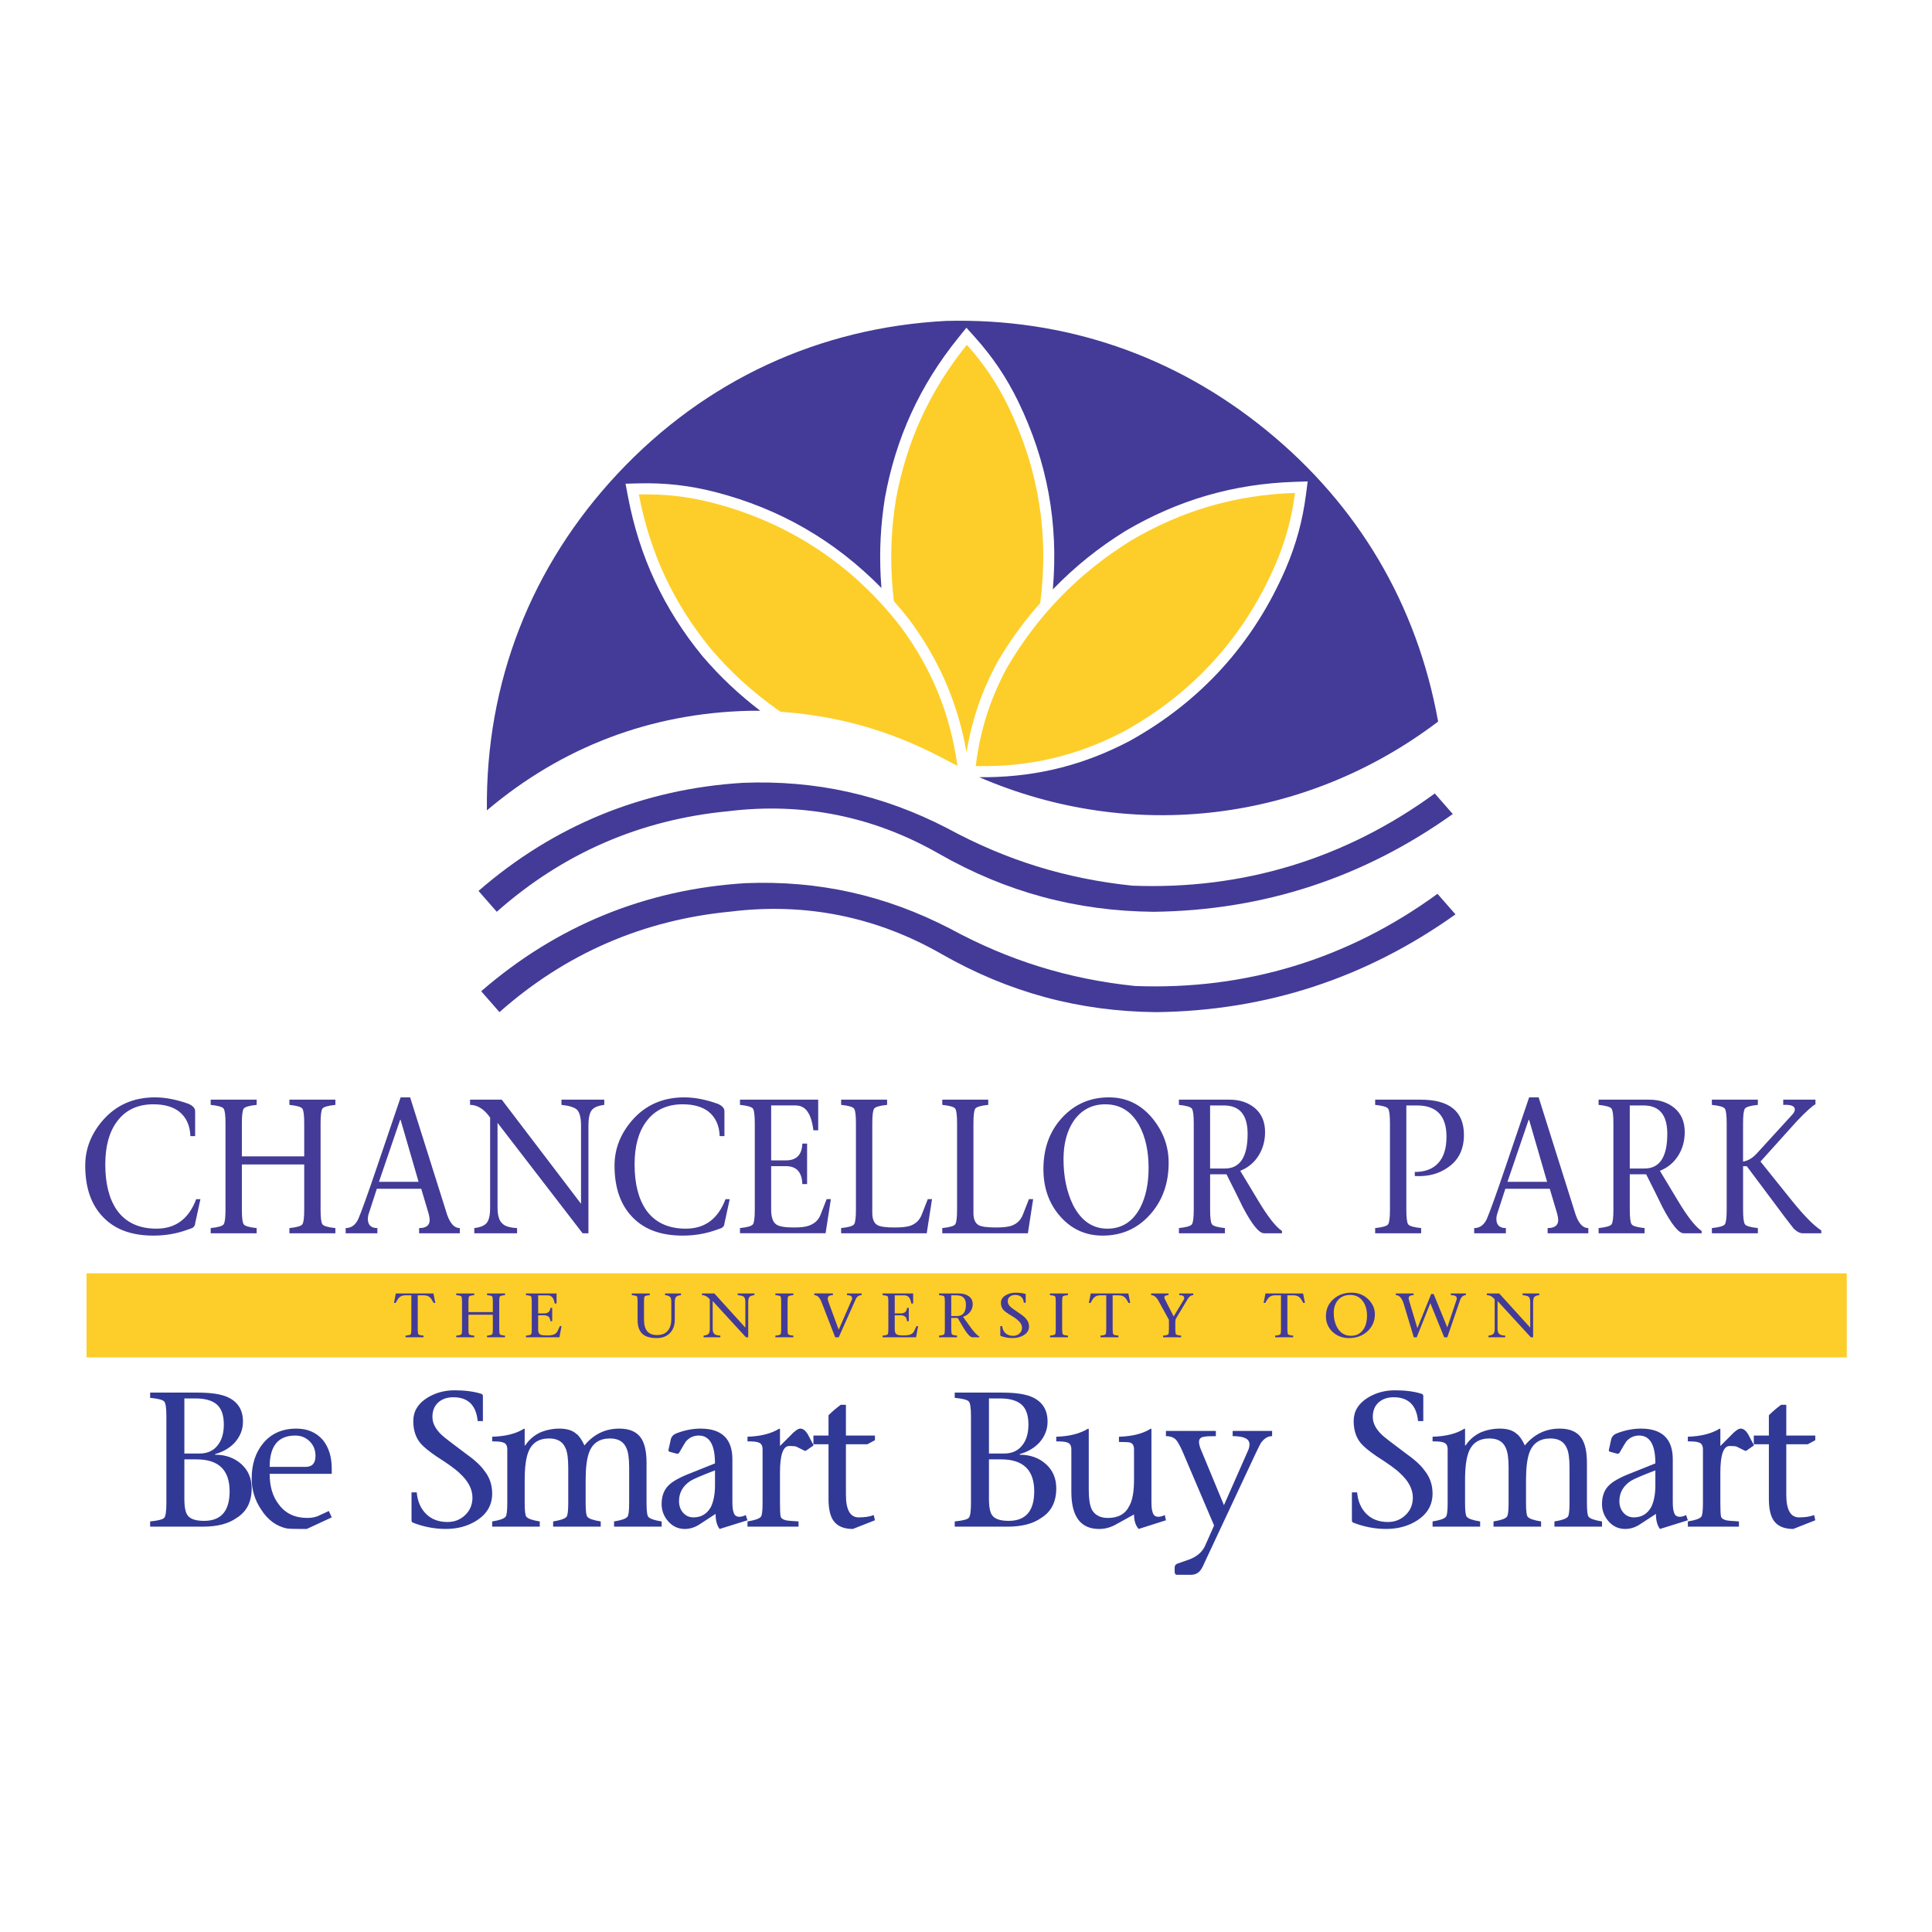
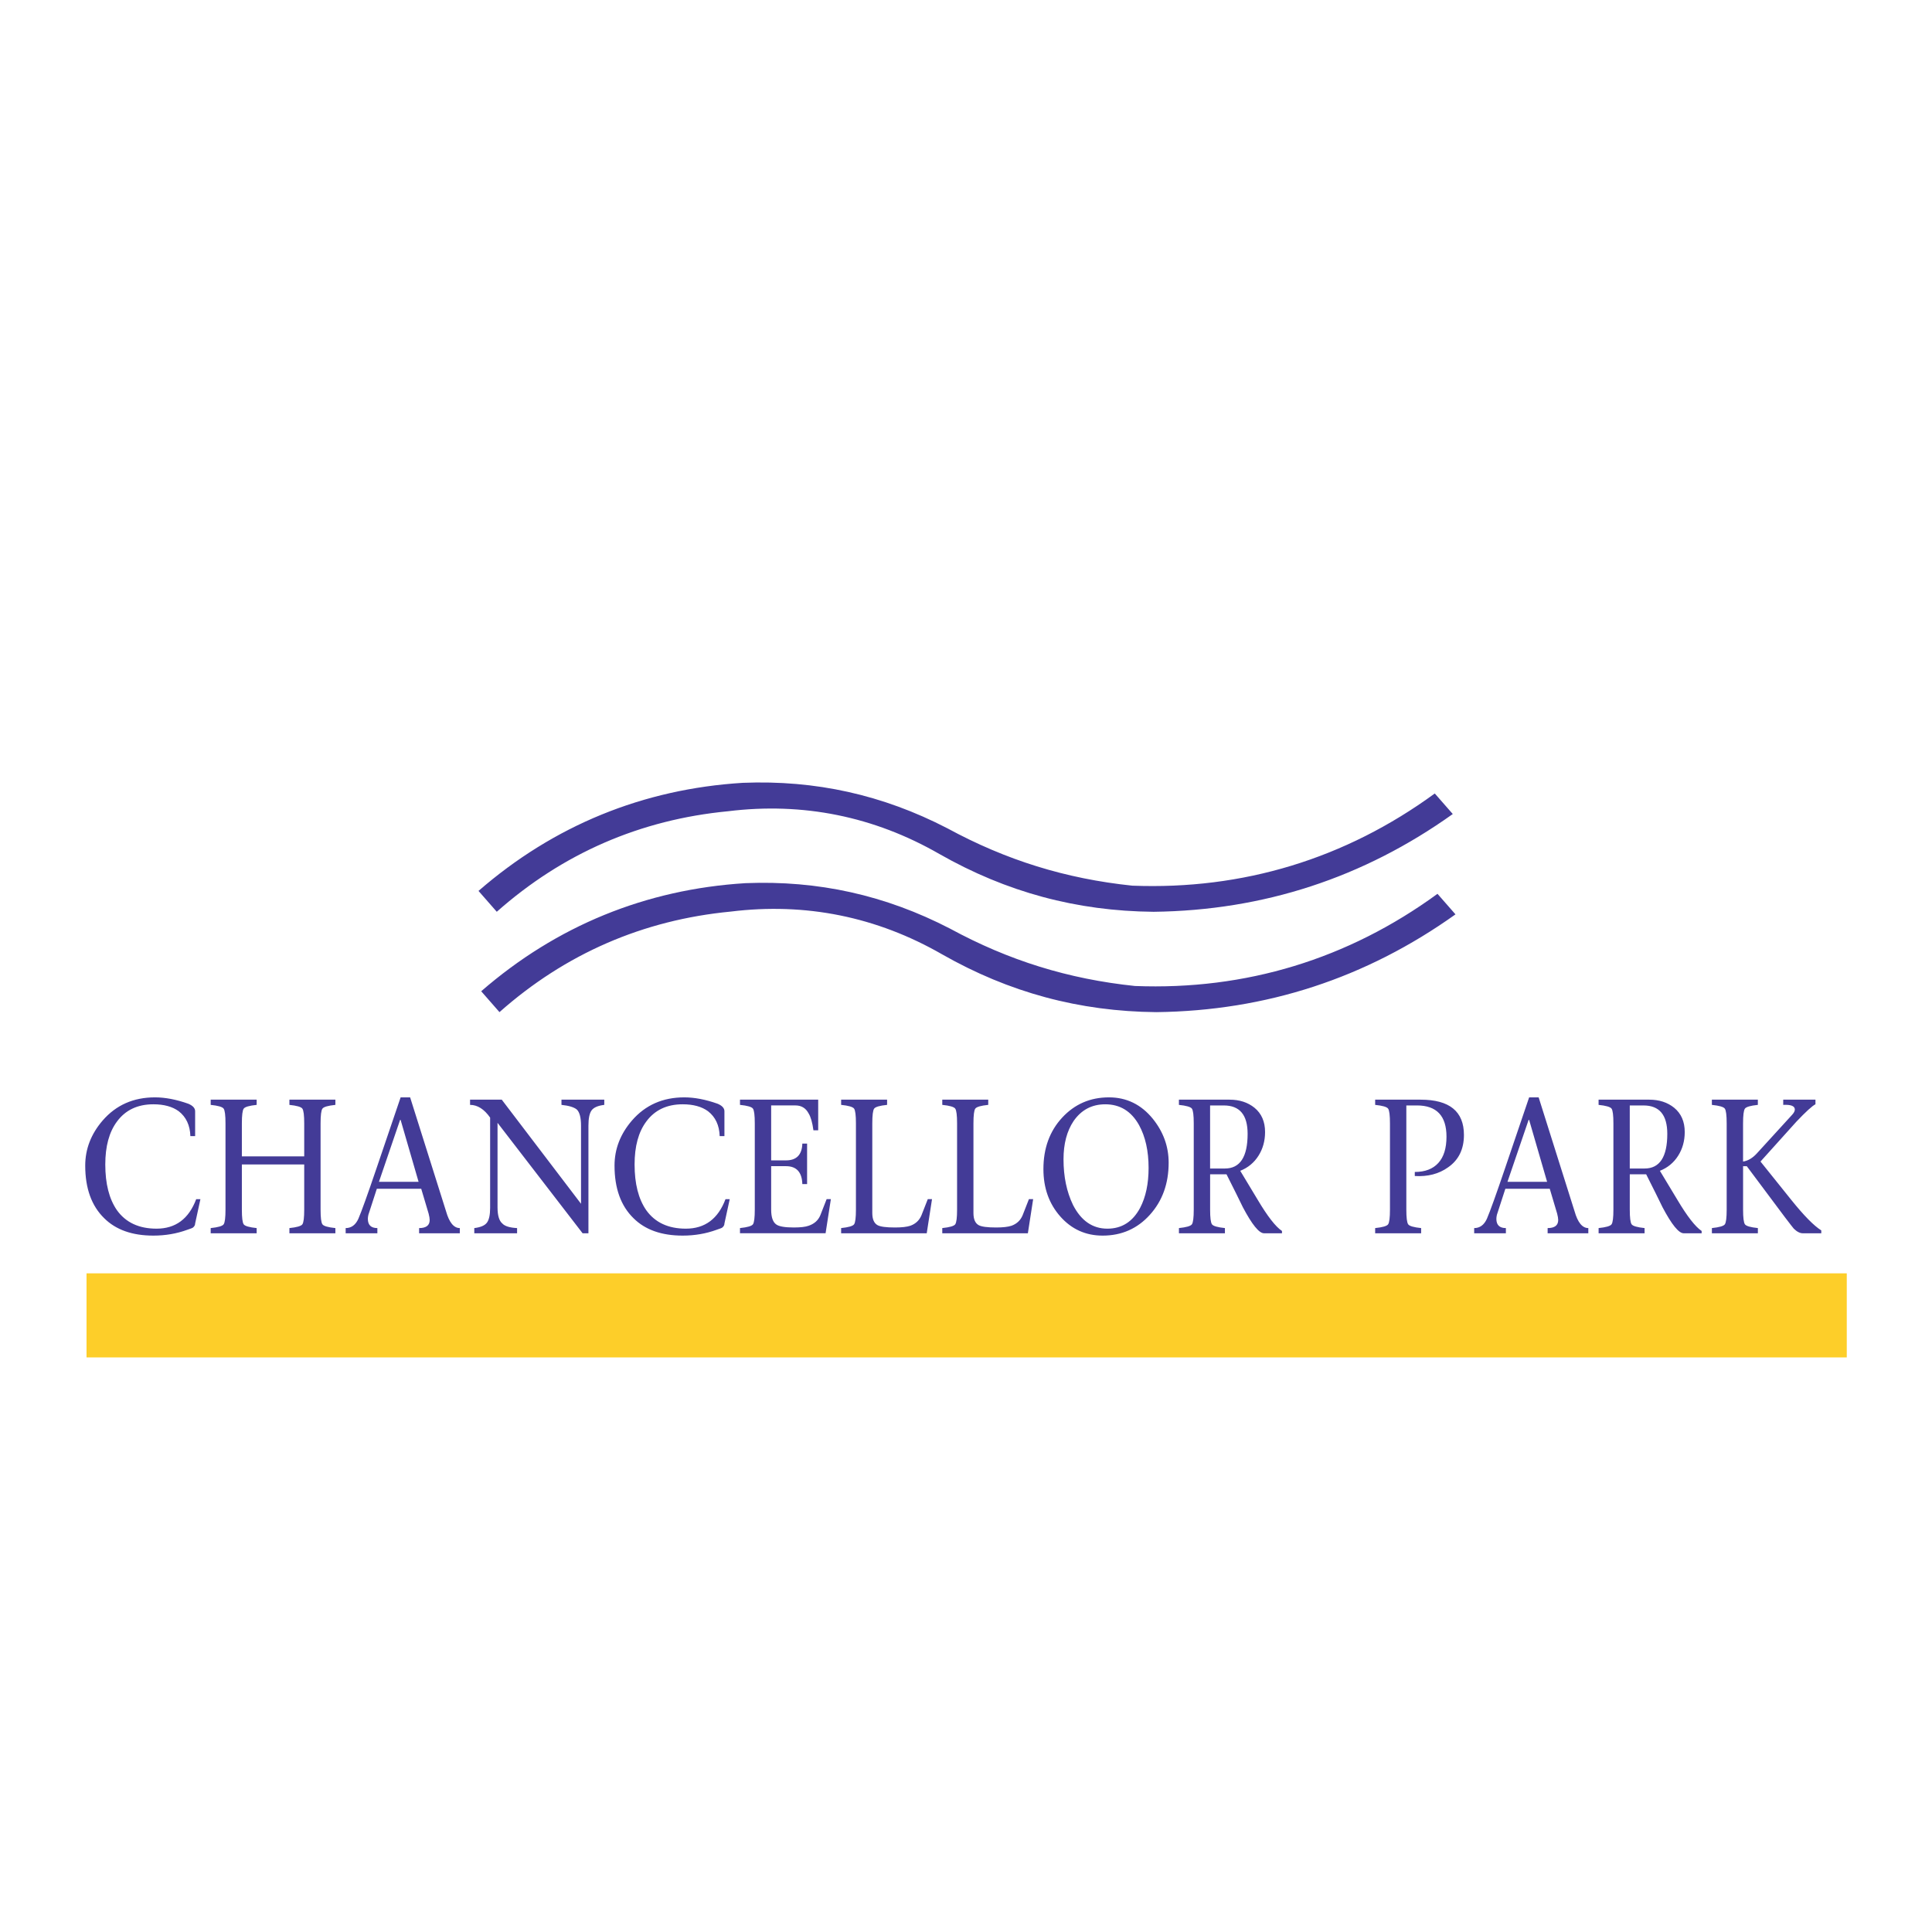
<svg xmlns="http://www.w3.org/2000/svg" version="1.0" id="Layer_1" x="0px" y="0px" width="192.756px" height="192.756px" viewBox="0 0 192.756 192.756" enable-background="new 0 0 192.756 192.756" xml:space="preserve">
  <g>
    <polygon fill-rule="evenodd" clip-rule="evenodd" fill="#FFFFFF" points="0,0 192.756,0 192.756,192.756 0,192.756 0,0  " />
    <path fill-rule="evenodd" clip-rule="evenodd" fill="#433B97" d="M74.104,78.103c7.262-0.291,13.954,1.195,20.41,4.534   c5.875,3.189,11.803,5.029,18.452,5.726c11.043,0.431,21.255-2.68,30.182-9.197l1.796,2.049   c-8.925,6.366-18.886,9.621-29.848,9.755c-7.692-0.072-14.688-1.96-21.374-5.768c-6.522-3.749-13.613-5.183-21.08-4.264   c-8.756,0.836-16.495,4.199-23.079,10.03l-1.823-2.081C55.266,82.353,64.153,78.717,74.104,78.103L74.104,78.103L74.104,78.103z" />
    <path fill-rule="evenodd" clip-rule="evenodd" fill="#433B97" d="M74.374,88.113c7.262-0.291,13.954,1.196,20.41,4.535   c5.875,3.189,11.803,5.03,18.452,5.725c11.044,0.432,21.255-2.68,30.182-9.196l1.796,2.049c-8.926,6.366-18.886,9.622-29.848,9.756   c-7.692-0.072-14.688-1.961-21.374-5.769c-6.522-3.749-13.614-5.183-21.08-4.264c-8.755,0.836-16.495,4.199-23.079,10.031   l-1.824-2.082C55.537,92.363,64.424,88.728,74.374,88.113L74.374,88.113L74.374,88.113z" />
-     <path fill-rule="evenodd" clip-rule="evenodd" fill="#433B97" d="M97.698,77.538l0.767,0.004c5.106-0.064,9.746-1.245,14.262-3.629   c7.089-3.934,12.334-9.726,15.547-17.169c1.044-2.439,1.686-4.79,2.026-7.421l0.167-1.292l-1.303,0.043   c-6.103,0.203-11.619,1.805-16.881,4.902c-2.697,1.674-4.965,3.496-7.183,5.766l-0.058,0.062c0.575-6.611-0.563-12.785-3.46-18.756   c-1.164-2.383-2.524-4.405-4.293-6.381l-0.87-0.971l-0.818,1.014c-3.834,4.752-6.225,9.975-7.317,15.982   c-0.423,2.688-0.555,5.172-0.417,7.889l0.073,1.078c-4.673-4.75-10.133-7.901-16.584-9.57c-2.571-0.657-4.993-0.93-7.645-0.863   l-1.303,0.033l0.243,1.281c1.137,5.999,3.567,11.204,7.436,15.928c1.779,2.071,3.593,3.785,5.761,5.444l-1.096,0.005   c-9.81,0.229-18.685,3.598-26.175,9.935c-0.146-12.714,4.386-24.363,13.086-33.636c8.7-9.272,20.037-14.536,32.735-15.199   c11.845-0.301,22.751,3.423,31.938,10.904c9.188,7.482,15.043,17.408,17.146,29.068C130.247,82.037,112.951,84.133,97.698,77.538   L97.698,77.538L97.698,77.538z" />
    <polygon fill-rule="evenodd" clip-rule="evenodd" fill="#FDCE29" points="8.633,135.43 8.633,127.041 184.252,127.041    184.252,135.43 8.633,135.43 8.633,135.43  " />
-     <path fill-rule="evenodd" clip-rule="evenodd" fill="#433B97" d="M41.679,129.236v3.41c0,0.266,0.024,0.428,0.072,0.484   s0.217,0.098,0.505,0.123v0.17h-1.794v-0.17c0.289-0.025,0.458-0.066,0.505-0.123c0.048-0.057,0.072-0.219,0.072-0.484v-3.41   h-0.619c-0.248,0-0.447,0.076-0.598,0.227c-0.083,0.076-0.2,0.254-0.351,0.531h-0.165l0.186-0.947h3.753l0.186,0.947h-0.165   c-0.151-0.277-0.268-0.455-0.351-0.531c-0.151-0.15-0.357-0.227-0.619-0.227H41.679L41.679,129.236L41.679,129.236z M46.737,131.17   v1.477c0,0.266,0.024,0.428,0.072,0.484c0.048,0.057,0.216,0.098,0.505,0.123v0.17h-1.793v-0.17   c0.289-0.025,0.457-0.066,0.504-0.123c0.049-0.057,0.072-0.219,0.072-0.484v-2.822c0-0.266-0.023-0.428-0.072-0.484   c-0.048-0.057-0.216-0.098-0.504-0.123v-0.17h1.793v0.17c-0.289,0.025-0.457,0.066-0.505,0.123   c-0.048,0.057-0.072,0.219-0.072,0.484v1.08h2.433v-1.08c0-0.266-0.024-0.428-0.072-0.484c-0.049-0.057-0.217-0.098-0.506-0.123   v-0.17h1.794v0.17c-0.289,0.025-0.458,0.066-0.505,0.123c-0.048,0.057-0.072,0.219-0.072,0.484v2.822   c0,0.266,0.024,0.428,0.072,0.484c0.048,0.057,0.217,0.098,0.505,0.123v0.17h-1.794v-0.17c0.289-0.025,0.457-0.066,0.506-0.123   c0.048-0.057,0.072-0.219,0.072-0.484v-1.477H46.737L46.737,131.17L46.737,131.17z M52.476,133.424v-0.17   c0.289-0.025,0.457-0.066,0.505-0.123c0.048-0.057,0.072-0.219,0.072-0.484v-2.822c0-0.266-0.024-0.428-0.072-0.484   c-0.048-0.057-0.217-0.098-0.505-0.123v-0.17h3.052v1.004h-0.186c-0.042-0.252-0.103-0.436-0.186-0.549   c-0.11-0.178-0.282-0.266-0.516-0.266h-0.949v1.801h0.578c0.413,0,0.625-0.184,0.639-0.551h0.186v1.328h-0.186   c-0.014-0.393-0.227-0.588-0.639-0.588h-0.578v1.42c0,0.254,0.069,0.418,0.207,0.494c0.11,0.062,0.337,0.094,0.68,0.094   c0.261,0,0.454-0.02,0.578-0.057c0.22-0.062,0.371-0.176,0.454-0.342l0.248-0.529h0.165l-0.207,1.117H52.476L52.476,133.424   L52.476,133.424z M64.253,129.824v1.838c0,1.023,0.426,1.535,1.278,1.535c0.509,0,0.88-0.152,1.114-0.455   c0.22-0.277,0.33-0.65,0.33-1.117v-1.744c0-0.229-0.041-0.389-0.124-0.484c-0.083-0.094-0.248-0.154-0.495-0.18v-0.17h1.588v0.17   c-0.248,0.025-0.413,0.086-0.495,0.18c-0.083,0.096-0.124,0.264-0.124,0.504v1.762c0,0.543-0.151,0.979-0.454,1.307   c-0.33,0.355-0.784,0.531-1.361,0.531c-0.66,0-1.141-0.148-1.444-0.445c-0.302-0.297-0.453-0.748-0.453-1.355v-1.875   c0-0.266-0.024-0.428-0.072-0.484c-0.048-0.057-0.216-0.098-0.505-0.123v-0.17h1.794v0.17c-0.289,0.025-0.457,0.066-0.505,0.123   C64.277,129.396,64.253,129.559,64.253,129.824L64.253,129.824L64.253,129.824z M74.652,133.424h-0.227l-3.32-3.619v2.768   c0,0.264,0.062,0.441,0.186,0.529c0.096,0.09,0.289,0.141,0.577,0.152v0.17h-1.67v-0.17c0.248-0.025,0.412-0.086,0.495-0.18   c0.083-0.096,0.124-0.256,0.124-0.484v-2.955c-0.233-0.279-0.495-0.418-0.784-0.418v-0.17h1.237l3.093,3.41V129.9   c0-0.266-0.055-0.443-0.165-0.531c-0.11-0.076-0.31-0.127-0.598-0.152v-0.17h1.67v0.17c-0.248,0.025-0.413,0.086-0.495,0.18   c-0.083,0.096-0.124,0.264-0.124,0.504V133.424L74.652,133.424L74.652,133.424z M78.577,129.824v2.822   c0,0.266,0.024,0.428,0.072,0.484c0.048,0.057,0.216,0.098,0.505,0.123v0.17H77.36v-0.17c0.289-0.025,0.457-0.066,0.505-0.123   c0.048-0.057,0.072-0.219,0.072-0.484v-2.822c0-0.266-0.024-0.428-0.072-0.484c-0.048-0.057-0.217-0.098-0.505-0.123v-0.17h1.794   v0.17c-0.289,0.025-0.457,0.066-0.505,0.123C78.601,129.396,78.577,129.559,78.577,129.824L78.577,129.824L78.577,129.824z    M83.099,129.047v0.17c-0.343,0-0.516,0.113-0.516,0.342c0,0.088,0.028,0.209,0.083,0.359l1.011,2.748   c0.192-0.43,0.612-1.389,1.258-2.881c0.055-0.088,0.083-0.17,0.083-0.246c0-0.215-0.172-0.322-0.516-0.322v-0.17h1.464v0.17   c-0.261,0-0.454,0.127-0.578,0.379l-1.711,3.828h-0.351l-1.299-3.354c-0.096-0.266-0.185-0.449-0.268-0.549   c-0.138-0.203-0.31-0.305-0.516-0.305v-0.17H83.099L83.099,129.047L83.099,129.047z M88.054,133.424v-0.17   c0.289-0.025,0.457-0.066,0.505-0.123c0.048-0.057,0.072-0.219,0.072-0.484v-2.822c0-0.266-0.024-0.428-0.072-0.484   c-0.048-0.057-0.216-0.098-0.505-0.123v-0.17h3.052v1.004H90.92c-0.042-0.252-0.103-0.436-0.186-0.549   c-0.11-0.178-0.282-0.266-0.516-0.266h-0.949v1.801h0.578c0.413,0,0.625-0.184,0.639-0.551h0.186v1.328h-0.186   c-0.014-0.393-0.227-0.588-0.639-0.588h-0.578v1.42c0,0.254,0.069,0.418,0.206,0.494c0.11,0.062,0.337,0.094,0.681,0.094   c0.261,0,0.454-0.02,0.578-0.057c0.22-0.062,0.371-0.176,0.454-0.342l0.248-0.529h0.165l-0.206,1.117H88.054L88.054,133.424   L88.054,133.424z M94.906,129.236v2.066h0.578c0.591,0,0.886-0.381,0.886-1.139c0-0.619-0.309-0.928-0.928-0.928H94.906   L94.906,129.236L94.906,129.236z M93.689,129.217v-0.17h1.98c0.385,0,0.708,0.088,0.969,0.266c0.275,0.189,0.412,0.455,0.412,0.795   c0,0.291-0.086,0.551-0.258,0.777s-0.409,0.393-0.711,0.492l0.68,0.947c0.385,0.545,0.701,0.885,0.948,1.025v0.074H97.01   c-0.193,0-0.467-0.283-0.825-0.852c-0.138-0.24-0.351-0.602-0.639-1.082h-0.64v1.156c0,0.266,0.024,0.428,0.072,0.484   s0.217,0.098,0.505,0.123v0.17h-1.794v-0.17c0.289-0.025,0.458-0.066,0.506-0.123c0.048-0.057,0.072-0.219,0.072-0.484v-2.822   c0-0.266-0.024-0.428-0.072-0.484C94.147,129.283,93.979,129.242,93.689,129.217L93.689,129.217L93.689,129.217z M102.336,129.975   h-0.186c-0.055-0.518-0.344-0.777-0.866-0.777c-0.22,0-0.398,0.059-0.536,0.172s-0.206,0.271-0.206,0.473   c0,0.203,0.11,0.398,0.33,0.588c0.069,0.064,0.344,0.26,0.825,0.588c0.329,0.215,0.557,0.404,0.68,0.568   c0.192,0.215,0.289,0.467,0.289,0.758c0,0.367-0.179,0.658-0.536,0.871c-0.316,0.189-0.688,0.285-1.113,0.285   c-0.398,0-0.791-0.07-1.176-0.209c-0.027-0.012-0.041-0.037-0.041-0.076v-0.908h0.186c0.027,0.289,0.138,0.523,0.33,0.701   c0.192,0.176,0.447,0.266,0.763,0.266c0.247,0,0.457-0.076,0.629-0.229c0.172-0.15,0.258-0.34,0.258-0.568   c0-0.277-0.151-0.543-0.453-0.795c-0.138-0.127-0.413-0.311-0.825-0.551c-0.261-0.164-0.447-0.303-0.557-0.416   c-0.179-0.189-0.269-0.436-0.269-0.74c0-0.314,0.165-0.568,0.495-0.758c0.289-0.164,0.612-0.246,0.969-0.246   c0.372,0,0.688,0.039,0.949,0.113c0.041,0.014,0.062,0.039,0.062,0.076V129.975L102.336,129.975L102.336,129.975z M105.972,129.824   v2.822c0,0.266,0.024,0.428,0.072,0.484s0.217,0.098,0.505,0.123v0.17h-1.794v-0.17c0.289-0.025,0.457-0.066,0.505-0.123   c0.049-0.057,0.072-0.219,0.072-0.484v-2.822c0-0.266-0.023-0.428-0.072-0.484c-0.048-0.057-0.216-0.098-0.505-0.123v-0.17h1.794   v0.17c-0.288,0.025-0.457,0.066-0.505,0.123S105.972,129.559,105.972,129.824L105.972,129.824L105.972,129.824z M111.01,129.236   v3.41c0,0.266,0.023,0.428,0.072,0.484c0.048,0.057,0.216,0.098,0.505,0.123v0.17h-1.794v-0.17   c0.288-0.025,0.457-0.066,0.505-0.123s0.072-0.219,0.072-0.484v-3.41h-0.618c-0.248,0-0.447,0.076-0.599,0.227   c-0.082,0.076-0.199,0.254-0.351,0.531h-0.165l0.187-0.947h3.752l0.186,0.947h-0.164c-0.151-0.277-0.269-0.455-0.351-0.531   c-0.151-0.15-0.357-0.227-0.619-0.227H111.01L111.01,129.236L111.01,129.236z M116.047,133.424v-0.17   c0.289-0.025,0.457-0.066,0.506-0.123c0.048-0.057,0.071-0.219,0.071-0.484v-0.965l-1.051-1.914   c-0.206-0.367-0.447-0.551-0.722-0.551v-0.17h1.731v0.17c-0.274,0-0.412,0.076-0.412,0.229c0,0.076,0.041,0.182,0.124,0.322   l0.804,1.572l0.949-1.572c0.068-0.102,0.103-0.189,0.103-0.266c0-0.189-0.165-0.285-0.495-0.285v-0.17h1.402v0.17   c-0.22,0-0.405,0.127-0.557,0.379l-1.134,1.895c-0.069,0.09-0.104,0.24-0.104,0.455v0.701c0,0.266,0.024,0.428,0.072,0.484   s0.217,0.098,0.505,0.123v0.17H116.047L116.047,133.424L116.047,133.424z M128.443,129.236v3.41c0,0.266,0.024,0.428,0.072,0.484   s0.216,0.098,0.505,0.123v0.17h-1.794v-0.17c0.289-0.025,0.457-0.066,0.505-0.123s0.072-0.219,0.072-0.484v-3.41h-0.619   c-0.247,0-0.446,0.076-0.598,0.227c-0.082,0.076-0.199,0.254-0.351,0.531h-0.164l0.186-0.947h3.752l0.187,0.947h-0.165   c-0.151-0.277-0.269-0.455-0.351-0.531c-0.151-0.15-0.357-0.227-0.619-0.227H128.443L128.443,129.236L128.443,129.236z    M134.594,133.5c-0.659,0-1.209-0.209-1.649-0.625c-0.439-0.418-0.659-0.936-0.659-1.555c0-0.682,0.244-1.244,0.731-1.686   c0.488-0.443,1.097-0.664,1.825-0.664c0.688,0,1.258,0.234,1.711,0.701c0.413,0.43,0.619,0.91,0.619,1.439   c0,0.684-0.244,1.252-0.732,1.707C135.952,133.273,135.337,133.5,134.594,133.5L134.594,133.5L134.594,133.5z M134.78,133.273   c0.563,0,0.989-0.229,1.278-0.684c0.22-0.354,0.33-0.789,0.33-1.307c0-0.557-0.124-1.023-0.371-1.402   c-0.303-0.455-0.743-0.684-1.32-0.684c-0.522,0-0.935,0.184-1.237,0.551c-0.261,0.328-0.392,0.746-0.392,1.25   c0,0.568,0.124,1.068,0.371,1.498C133.756,133.014,134.203,133.273,134.78,133.273L134.78,133.273L134.78,133.273z    M141.034,129.047v0.17c-0.33,0-0.495,0.107-0.495,0.322c0,0.062,0.021,0.152,0.062,0.266l0.805,2.691l0.021-0.02l1.361-3.373   h0.247l1.361,3.336l0,0c0-0.014,0.295-0.898,0.887-2.654c0.041-0.088,0.062-0.17,0.062-0.246c0-0.215-0.199-0.322-0.598-0.322   v-0.17h1.505v0.17c-0.137,0-0.258,0.047-0.36,0.143c-0.104,0.096-0.176,0.211-0.217,0.35l-1.278,3.715h-0.31l-1.382-3.41   l-1.36,3.41h-0.289l-1.011-3.354c-0.178-0.568-0.439-0.854-0.783-0.854v-0.17H141.034L141.034,129.047L141.034,129.047z    M152.959,133.424h-0.227l-3.32-3.619v2.768c0,0.264,0.062,0.441,0.186,0.529c0.097,0.09,0.289,0.141,0.578,0.152v0.17h-1.671   v-0.17c0.248-0.025,0.413-0.086,0.495-0.18c0.083-0.096,0.124-0.256,0.124-0.484v-2.955c-0.233-0.279-0.495-0.418-0.784-0.418   v-0.17h1.237l3.093,3.41V129.9c0-0.266-0.055-0.443-0.164-0.531c-0.11-0.076-0.31-0.127-0.599-0.152v-0.17h1.67v0.17   c-0.247,0.025-0.412,0.086-0.494,0.18c-0.083,0.096-0.124,0.264-0.124,0.504V133.424L152.959,133.424L152.959,133.424z" />
    <path fill-rule="evenodd" clip-rule="evenodd" fill="#433B97" d="M19.575,119.641h0.421l-0.527,2.424   c0,0.154-0.07,0.289-0.211,0.404c-0.035,0.039-0.229,0.115-0.58,0.23c-1.054,0.385-2.179,0.578-3.374,0.578   c-2.108,0-3.743-0.578-4.903-1.732c-1.265-1.23-1.898-2.982-1.898-5.252c0-1.654,0.58-3.154,1.74-4.5   c1.335-1.541,3.075-2.309,5.219-2.309c1.019,0,2.126,0.211,3.321,0.635c0.457,0.191,0.686,0.441,0.686,0.75v2.48h-0.475   c-0.035-1.076-0.421-1.904-1.16-2.48c-0.633-0.463-1.477-0.693-2.531-0.693c-1.582,0-2.794,0.578-3.638,1.73   c-0.773,1.039-1.16,2.463-1.16,4.271c0,1.924,0.387,3.443,1.16,4.561c0.879,1.23,2.197,1.846,3.954,1.846   C17.519,122.584,18.837,121.604,19.575,119.641L19.575,119.641L19.575,119.641z M24.131,116.178v4.502   c0,0.809,0.061,1.299,0.184,1.471c0.123,0.174,0.554,0.299,1.292,0.375v0.52h-4.586v-0.52c0.738-0.076,1.169-0.201,1.292-0.375   c0.123-0.172,0.185-0.662,0.185-1.471v-8.6c0-0.807-0.062-1.299-0.185-1.471c-0.123-0.174-0.554-0.299-1.292-0.375v-0.52h4.586   v0.52c-0.738,0.076-1.168,0.201-1.292,0.375c-0.123,0.172-0.184,0.664-0.184,1.471v3.289h6.221v-3.289   c0-0.807-0.062-1.299-0.185-1.471c-0.123-0.174-0.554-0.299-1.292-0.375v-0.52h4.586v0.52c-0.738,0.076-1.168,0.201-1.292,0.375   c-0.123,0.172-0.185,0.664-0.185,1.471v8.6c0,0.809,0.062,1.299,0.185,1.471c0.123,0.174,0.553,0.299,1.292,0.375v0.52h-4.586   v-0.52c0.738-0.076,1.168-0.201,1.292-0.375c0.123-0.172,0.185-0.662,0.185-1.471v-4.502H24.131L24.131,116.178L24.131,116.178z    M42.025,118.602h-4.428l-0.843,2.598c-0.035,0.154-0.053,0.289-0.053,0.404c0,0.615,0.316,0.922,0.949,0.922v0.52h-3.163v-0.52   c0.562,0,0.984-0.307,1.265-0.922c0.316-0.732,0.932-2.443,1.845-5.137l2.373-6.982h0.949l3.585,11.369   c0.316,1.115,0.773,1.672,1.371,1.672v0.52h-4.06v-0.52c0.703,0,1.054-0.268,1.054-0.807c0-0.154-0.035-0.365-0.105-0.635   L42.025,118.602L42.025,118.602L42.025,118.602z M37.808,117.91h3.954l-1.792-6.176h-0.053L37.808,117.91L37.808,117.91   L37.808,117.91z M58.707,123.045h-0.58l-8.488-11.021v8.426c0,0.807,0.158,1.346,0.475,1.615c0.246,0.27,0.738,0.424,1.476,0.461   v0.52h-4.27v-0.52c0.632-0.076,1.054-0.258,1.265-0.547c0.211-0.289,0.316-0.779,0.316-1.473v-9.002   c-0.597-0.848-1.265-1.27-2.003-1.27v-0.52h3.163l7.908,10.387v-7.791c0-0.807-0.141-1.346-0.422-1.615   c-0.281-0.23-0.791-0.385-1.529-0.461v-0.52h4.271v0.52c-0.633,0.076-1.054,0.26-1.265,0.547c-0.211,0.289-0.316,0.799-0.316,1.529   V123.045L58.707,123.045L58.707,123.045z M72.383,119.641h0.422l-0.527,2.424c0,0.154-0.07,0.289-0.211,0.404   c-0.035,0.039-0.228,0.115-0.58,0.23c-1.055,0.385-2.179,0.578-3.374,0.578c-2.109,0-3.743-0.578-4.903-1.732   c-1.265-1.23-1.898-2.982-1.898-5.252c0-1.654,0.58-3.154,1.74-4.5c1.335-1.541,3.075-2.309,5.219-2.309   c1.019,0,2.126,0.211,3.321,0.635c0.457,0.191,0.685,0.441,0.685,0.75v2.48h-0.474c-0.035-1.076-0.422-1.904-1.16-2.48   c-0.633-0.463-1.477-0.693-2.531-0.693c-1.582,0-2.794,0.578-3.638,1.73c-0.773,1.039-1.16,2.463-1.16,4.271   c0,1.924,0.387,3.443,1.16,4.561c0.878,1.23,2.197,1.846,3.954,1.846C70.327,122.584,71.645,121.604,72.383,119.641L72.383,119.641   L72.383,119.641z M73.829,123.045v-0.52c0.738-0.076,1.168-0.201,1.292-0.375c0.123-0.172,0.184-0.662,0.184-1.471v-8.6   c0-0.807-0.061-1.299-0.184-1.471c-0.123-0.174-0.554-0.299-1.292-0.375v-0.52h7.802v3.059h-0.474   c-0.105-0.77-0.264-1.328-0.475-1.674c-0.281-0.539-0.721-0.809-1.318-0.809h-2.425v5.482h1.476c1.054,0,1.599-0.557,1.634-1.674   h0.475v4.041h-0.475c-0.035-1.193-0.58-1.789-1.634-1.789h-1.476v4.328c0,0.77,0.176,1.27,0.527,1.5   c0.281,0.193,0.861,0.289,1.739,0.289c0.668,0,1.16-0.059,1.477-0.174c0.562-0.191,0.949-0.537,1.16-1.039l0.632-1.615h0.422   l-0.527,3.404H73.829L73.829,123.045L73.829,123.045z M83.92,123.045v-0.52c0.738-0.076,1.168-0.201,1.292-0.375   c0.123-0.172,0.185-0.662,0.185-1.471v-8.6c0-0.807-0.062-1.299-0.185-1.471c-0.124-0.174-0.554-0.299-1.292-0.375v-0.52h4.586   v0.52c-0.738,0.076-1.168,0.201-1.292,0.375c-0.123,0.172-0.185,0.664-0.185,1.471v8.945c0,0.615,0.176,1.02,0.527,1.213   c0.281,0.154,0.861,0.23,1.74,0.23c0.668,0,1.178-0.059,1.529-0.174c0.527-0.191,0.896-0.537,1.107-1.039l0.633-1.615h0.422   l-0.527,3.404H83.92L83.92,123.045L83.92,123.045z M94.011,123.045v-0.52c0.738-0.076,1.169-0.201,1.292-0.375   c0.123-0.172,0.185-0.662,0.185-1.471v-8.6c0-0.807-0.062-1.299-0.185-1.471c-0.123-0.174-0.554-0.299-1.292-0.375v-0.52h4.586   v0.52c-0.737,0.076-1.168,0.201-1.292,0.375c-0.123,0.172-0.184,0.664-0.184,1.471v8.945c0,0.615,0.175,1.02,0.527,1.213   c0.282,0.154,0.861,0.23,1.74,0.23c0.668,0,1.178-0.059,1.529-0.174c0.527-0.191,0.896-0.537,1.107-1.039l0.632-1.615h0.422   l-0.527,3.404H94.011L94.011,123.045L94.011,123.045z M110.008,123.277c-1.688,0-3.093-0.635-4.218-1.904   c-1.125-1.271-1.688-2.848-1.688-4.734c0-2.076,0.624-3.789,1.872-5.135c1.248-1.348,2.803-2.02,4.666-2.02   c1.757,0,3.216,0.711,4.375,2.135c1.055,1.309,1.582,2.77,1.582,4.387c0,2.076-0.624,3.809-1.872,5.193   C113.479,122.584,111.905,123.277,110.008,123.277L110.008,123.277L110.008,123.277z M110.482,122.584   c1.44,0,2.53-0.693,3.269-2.078c0.562-1.076,0.844-2.404,0.844-3.982c0-1.691-0.317-3.115-0.95-4.27   c-0.772-1.385-1.897-2.078-3.373-2.078c-1.336,0-2.391,0.559-3.163,1.674c-0.668,1-1.002,2.27-1.002,3.809   c0,1.732,0.316,3.252,0.949,4.561C107.863,121.795,109.006,122.584,110.482,122.584L110.482,122.584L110.482,122.584z    M120.731,110.291v6.291h1.477c1.512,0,2.267-1.154,2.267-3.463c0-1.885-0.791-2.828-2.372-2.828H120.731L120.731,110.291   L120.731,110.291z M117.621,110.234v-0.52h5.061c0.985,0,1.811,0.27,2.479,0.807c0.703,0.578,1.055,1.385,1.055,2.424   c0,0.885-0.22,1.674-0.659,2.367s-1.046,1.193-1.818,1.5l1.739,2.887c0.983,1.654,1.792,2.693,2.425,3.115v0.23h-1.792   c-0.492,0-1.195-0.865-2.109-2.596c-0.352-0.732-0.896-1.828-1.634-3.289h-1.635v3.52c0,0.809,0.062,1.299,0.185,1.471   c0.123,0.174,0.554,0.299,1.292,0.375v0.52h-4.587v-0.52c0.738-0.076,1.169-0.201,1.292-0.375c0.123-0.172,0.185-0.662,0.185-1.471   v-8.6c0-0.807-0.062-1.299-0.185-1.471C118.79,110.436,118.359,110.311,117.621,110.234L117.621,110.234L117.621,110.234z    M140.31,110.291v10.389c0,0.809,0.062,1.299,0.185,1.471c0.123,0.174,0.554,0.299,1.292,0.375v0.52h-4.587v-0.52   c0.738-0.076,1.169-0.201,1.292-0.375c0.123-0.172,0.185-0.662,0.185-1.471v-8.6c0-0.807-0.062-1.299-0.185-1.471   c-0.123-0.174-0.554-0.299-1.292-0.375v-0.52h4.534c2.882,0,4.323,1.172,4.323,3.52c0,1.424-0.527,2.502-1.582,3.232   c-0.914,0.654-2.021,0.943-3.321,0.865v-0.404c1.02,0,1.802-0.297,2.346-0.895c0.545-0.596,0.817-1.471,0.817-2.625   c0-2.078-0.984-3.117-2.952-3.117H140.31L140.31,110.291L140.31,110.291z M154.619,118.602h-4.429l-0.844,2.598   c-0.035,0.154-0.053,0.289-0.053,0.404c0,0.615,0.316,0.922,0.949,0.922v0.52h-3.163v-0.52c0.562,0,0.984-0.307,1.266-0.922   c0.316-0.732,0.932-2.443,1.845-5.137l2.372-6.982h0.949l3.585,11.369c0.316,1.115,0.773,1.672,1.371,1.672v0.52h-4.06v-0.52   c0.703,0,1.055-0.268,1.055-0.807c0-0.154-0.035-0.365-0.105-0.635L154.619,118.602L154.619,118.602L154.619,118.602z    M150.401,117.91h3.954l-1.793-6.176h-0.053L150.401,117.91L150.401,117.91L150.401,117.91z M162.602,110.291v6.291h1.477   c1.511,0,2.267-1.154,2.267-3.463c0-1.885-0.791-2.828-2.372-2.828H162.602L162.602,110.291L162.602,110.291z M159.491,110.234   v-0.52h5.062c0.983,0,1.81,0.27,2.478,0.807c0.703,0.578,1.055,1.385,1.055,2.424c0,0.885-0.22,1.674-0.659,2.367   s-1.046,1.193-1.819,1.5l1.74,2.887c0.984,1.654,1.792,2.693,2.425,3.115v0.23h-1.792c-0.492,0-1.195-0.865-2.109-2.596   c-0.352-0.732-0.896-1.828-1.634-3.289h-1.635v3.52c0,0.809,0.062,1.299,0.185,1.471c0.123,0.174,0.554,0.299,1.292,0.375v0.52   h-4.587v-0.52c0.738-0.076,1.169-0.201,1.292-0.375c0.123-0.172,0.185-0.662,0.185-1.471v-8.6c0-0.807-0.062-1.299-0.185-1.471   C160.66,110.436,160.229,110.311,159.491,110.234L159.491,110.234L159.491,110.234z M172.271,120.68v-8.6   c0-0.807-0.062-1.299-0.185-1.471c-0.123-0.174-0.554-0.299-1.292-0.375v-0.52h4.587v0.52c-0.738,0.076-1.168,0.201-1.291,0.375   c-0.123,0.172-0.185,0.664-0.185,1.471v3.809c0.492-0.076,0.948-0.346,1.37-0.807l3.532-3.867c0.176-0.193,0.264-0.365,0.264-0.52   c0-0.346-0.387-0.5-1.159-0.461v-0.52h3.216v0.461c-0.317,0.154-0.949,0.73-1.898,1.73l-3.585,3.982l3.058,3.811   c1.266,1.576,2.268,2.596,3.006,3.059v0.287h-1.846c-0.281,0-0.58-0.152-0.896-0.461c-0.07-0.076-0.369-0.461-0.896-1.154   l-3.795-5.078h-0.369v4.328c0,0.809,0.062,1.299,0.185,1.471c0.123,0.174,0.553,0.299,1.291,0.375v0.52h-4.587v-0.52   c0.738-0.076,1.169-0.201,1.292-0.375C172.21,121.979,172.271,121.488,172.271,120.68L172.271,120.68L172.271,120.68z" />
-     <path fill-rule="evenodd" clip-rule="evenodd" fill="#FDCE29" d="M97.349,76.427c0.431-3.539,1.432-6.687,3.123-9.825   c3.124-5.301,7.159-9.433,12.386-12.68c5.095-2.997,10.436-4.547,16.344-4.743c-0.327,2.526-0.943,4.784-1.945,7.126   c-3.112,7.209-8.191,12.819-15.057,16.632C107.511,75.412,102.649,76.554,97.349,76.427L97.349,76.427L97.349,76.427z    M103.784,60.167l-0.46,0.523c-1.469,1.727-2.668,3.414-3.818,5.368c-1.56,2.889-2.541,5.756-3.076,8.995l-0.139-0.748   c-0.944-4.647-2.75-8.689-5.582-12.493c-0.501-0.647-0.979-1.22-1.527-1.829l-0.122-1.187c-0.262-3.065-0.162-5.882,0.316-8.921   c1.06-5.816,3.375-10.872,7.087-15.473c1.699,1.898,3.006,3.84,4.124,6.129C103.614,46.773,104.675,53.289,103.784,60.167   L103.784,60.167L103.784,60.167z M95.521,76.393l-0.352-0.17l-1.437-0.75c-5.065-2.62-10.171-4.056-15.86-4.462l-0.344-0.237   c-2.504-1.786-4.586-3.688-6.592-6.02c-3.744-4.575-6.096-9.614-7.197-15.422c2.547-0.064,4.873,0.198,7.34,0.828   c7.602,1.968,13.926,6.125,18.748,12.323C92.945,66.672,94.807,71.22,95.521,76.393L95.521,76.393L95.521,76.393z" />
-     <path fill-rule="evenodd" clip-rule="evenodd" fill="#313996" d="M18.394,139.521v5.498h1.505c0.811,0,1.428-0.289,1.853-0.867   c0.386-0.502,0.579-1.178,0.579-2.027c0-0.926-0.231-1.592-0.695-1.996c-0.463-0.406-1.177-0.607-2.142-0.607H18.394   L18.394,139.521L18.394,139.521z M18.394,145.6v3.936c0,0.85,0.116,1.408,0.347,1.68c0.271,0.348,0.811,0.52,1.621,0.52   c1.698,0,2.547-0.982,2.547-2.951c0-2.123-1.1-3.184-3.299-3.184H18.394L18.394,145.6L18.394,145.6z M14.979,138.941h4.747   c1.351,0,2.354,0.154,3.01,0.463c1.003,0.463,1.505,1.273,1.505,2.432c0,0.771-0.27,1.467-0.811,2.084   c-0.501,0.541-1.157,0.926-1.968,1.158v0.059c1.042,0,1.91,0.309,2.605,0.926c0.694,0.617,1.042,1.428,1.042,2.432   c0,1.35-0.502,2.334-1.505,2.951c-0.81,0.58-1.93,0.869-3.357,0.869h-5.268v-0.521c0.811-0.078,1.283-0.203,1.418-0.375   c0.135-0.174,0.203-0.666,0.203-1.477v-8.627c0-0.811-0.067-1.303-0.203-1.475c-0.135-0.174-0.608-0.301-1.418-0.377V138.941   L14.979,138.941L14.979,138.941z M33.098,147.047h-6.194c0,1.273,0.309,2.295,0.926,3.066c0.656,0.889,1.602,1.332,2.837,1.332   c0.501,0,0.926-0.096,1.273-0.289l0.868-0.404l0.29,0.637l-2.49,1.156H30.03c-0.733,0-1.215-0.018-1.447-0.057   c-1.042-0.232-1.891-0.869-2.547-1.91c-0.618-0.928-0.926-1.949-0.926-3.068c0-1.428,0.386-2.605,1.158-3.531   c0.811-0.965,1.91-1.447,3.299-1.447c1.119,0,2.007,0.387,2.663,1.158c0.579,0.732,0.869,1.678,0.869,2.836V147.047L33.098,147.047   L33.098,147.047z M26.904,146.352h3.589c0.656,0,0.984-0.367,0.984-1.1c0-0.58-0.193-1.062-0.579-1.447   c-0.386-0.387-0.868-0.58-1.447-0.58C27.752,143.225,26.904,144.268,26.904,146.352L26.904,146.352L26.904,146.352z    M48.179,141.779h-0.521c-0.154-1.584-0.964-2.375-2.431-2.375c-0.617,0-1.119,0.174-1.505,0.521   c-0.386,0.348-0.579,0.83-0.579,1.447s0.309,1.215,0.926,1.795c0.193,0.193,0.965,0.791,2.315,1.795   c0.926,0.656,1.563,1.234,1.91,1.736c0.541,0.656,0.811,1.428,0.811,2.314c0,1.119-0.502,2.008-1.505,2.664   c-0.888,0.578-1.93,0.867-3.126,0.867c-1.119,0-2.219-0.211-3.3-0.637c-0.077-0.037-0.116-0.115-0.116-0.23v-2.779h0.521   c0.077,0.889,0.386,1.602,0.926,2.143c0.541,0.539,1.254,0.811,2.142,0.811c0.695,0,1.283-0.232,1.765-0.695   c0.482-0.463,0.724-1.043,0.724-1.736c0-0.85-0.424-1.66-1.273-2.432c-0.386-0.387-1.158-0.945-2.315-1.68   c-0.733-0.5-1.254-0.926-1.563-1.273c-0.501-0.578-0.752-1.33-0.752-2.256c0-0.965,0.463-1.738,1.389-2.316   c0.811-0.502,1.717-0.752,2.721-0.752c1.042,0,1.929,0.115,2.663,0.348c0.116,0.037,0.173,0.115,0.173,0.23V141.779L48.179,141.779   L48.179,141.779z M52.348,147.684v2.258c0,0.811,0.058,1.273,0.173,1.389c0.154,0.193,0.598,0.348,1.332,0.463v0.521h-4.747v-0.521   c0.733-0.115,1.177-0.27,1.332-0.463c0.116-0.115,0.174-0.578,0.174-1.389v-5.326c0-0.387-0.135-0.617-0.406-0.695   c-0.154-0.076-0.521-0.115-1.1-0.115v-0.463c1.351-0.039,2.412-0.309,3.184-0.811l0.058,0.057v1.621h0.058   c0.347-0.539,0.83-0.965,1.447-1.273c0.618-0.27,1.273-0.404,1.968-0.404c0.733,0,1.293,0.174,1.679,0.521   c0.27,0.191,0.54,0.578,0.811,1.156c0.926-1.119,2.084-1.678,3.473-1.678c1.042,0,1.775,0.328,2.2,0.984   c0.348,0.539,0.521,1.35,0.521,2.432v3.994c0,0.811,0.058,1.273,0.174,1.389c0.154,0.193,0.598,0.348,1.332,0.463v0.521h-4.747   v-0.521c0.733-0.115,1.177-0.27,1.332-0.463c0.116-0.115,0.174-0.578,0.174-1.389v-3.531c0-0.928-0.097-1.582-0.29-1.969   c-0.27-0.617-0.81-0.926-1.621-0.926c-1.042,0-1.736,0.463-2.084,1.389c-0.231,0.617-0.347,1.543-0.347,2.779v2.258   c0,0.811,0.058,1.273,0.173,1.389c0.155,0.193,0.599,0.348,1.332,0.463v0.521h-4.747v-0.521c0.733-0.115,1.177-0.27,1.332-0.463   c0.116-0.115,0.174-0.578,0.174-1.389v-3.531c0-0.928-0.096-1.582-0.29-1.969c-0.27-0.617-0.81-0.926-1.621-0.926   c-1.042,0-1.737,0.463-2.084,1.389C52.463,145.521,52.348,146.447,52.348,147.684L52.348,147.684L52.348,147.684z M71.335,148.205   v-1.506c-1.312,0.502-2.123,0.85-2.432,1.041c-0.771,0.502-1.157,1.178-1.157,2.027c0,0.463,0.135,0.848,0.405,1.156   c0.27,0.311,0.617,0.465,1.042,0.465c0.772,0,1.351-0.348,1.737-1.043C71.2,149.768,71.335,149.053,71.335,148.205L71.335,148.205   L71.335,148.205z M74.577,151.678l-2.779,0.867c-0.27-0.346-0.405-0.848-0.405-1.504l-1.505,0.984   c-0.502,0.346-1.023,0.52-1.563,0.52c-0.656,0-1.206-0.25-1.65-0.752s-0.666-1.08-0.666-1.736c0-0.85,0.27-1.506,0.81-1.969   c0.425-0.385,1.254-0.811,2.489-1.273l2.026-0.811c0-1.852-0.541-2.779-1.621-2.779c-0.501,0-0.926,0.193-1.273,0.58   c-0.039,0.039-0.271,0.424-0.694,1.158c-0.078,0.076-0.174,0.096-0.29,0.057l-0.637-0.174c-0.116-0.037-0.154-0.115-0.116-0.23   l0.231-1.043c0.078-0.27,0.271-0.463,0.579-0.578c0.811-0.309,1.602-0.463,2.374-0.463c2.123,0,3.184,1.021,3.184,3.068v4.225   c0,0.502,0.039,0.85,0.116,1.043c0.077,0.309,0.271,0.463,0.579,0.463c0.193,0,0.405-0.059,0.637-0.174L74.577,151.678   L74.577,151.678L74.577,151.678z M80.134,144.672l-0.695-0.346c-0.116-0.039-0.347-0.059-0.694-0.059   c-0.618,0-0.926,0.889-0.926,2.662v3.012c0,0.654,0.019,1.1,0.058,1.33c0.039,0.193,0.212,0.328,0.521,0.406   c0.154,0.037,0.579,0.076,1.273,0.115v0.521h-5.094v-0.521c0.733-0.115,1.177-0.27,1.332-0.463   c0.116-0.115,0.173-0.578,0.173-1.389v-5.326c0-0.387-0.135-0.617-0.405-0.695c-0.155-0.076-0.521-0.115-1.1-0.115v-0.463   c1.312-0.039,2.373-0.309,3.184-0.811l0.058,0.057v1.68l0.984-0.984c0.463-0.502,0.81-0.752,1.042-0.752   c0.27,0,0.521,0.193,0.753,0.578l0.521,0.984c0.077,0.078,0.039,0.154-0.116,0.232l-0.579,0.404   C80.346,144.77,80.25,144.75,80.134,144.672L80.134,144.672L80.134,144.672z M87.292,143.225v0.465l-0.752,0.404h-2.142v5.037   c0,1.504,0.425,2.258,1.273,2.258c0.618,0,1.119-0.078,1.505-0.232l0.116,0.521l-2.2,0.867c-0.926,0-1.582-0.289-1.968-0.867   c-0.309-0.463-0.463-1.178-0.463-2.143v-5.441h-1.505v-0.869h1.505v-2.025c0.348-0.348,0.753-0.695,1.216-1.041h0.521v3.066H87.292   L87.292,143.225L87.292,143.225z M98.669,139.521v5.498h1.506c0.81,0,1.428-0.289,1.852-0.867c0.387-0.502,0.579-1.178,0.579-2.027   c0-0.926-0.231-1.592-0.694-1.996c-0.464-0.406-1.178-0.607-2.142-0.607H98.669L98.669,139.521L98.669,139.521z M98.669,145.6   v3.936c0,0.85,0.116,1.408,0.348,1.68c0.271,0.348,0.811,0.52,1.621,0.52c1.697,0,2.547-0.982,2.547-2.951   c0-2.123-1.101-3.184-3.3-3.184H98.669L98.669,145.6L98.669,145.6z M95.254,138.941h4.747c1.351,0,2.354,0.154,3.01,0.463   c1.004,0.463,1.505,1.273,1.505,2.432c0,0.771-0.27,1.467-0.811,2.084c-0.501,0.541-1.157,0.926-1.968,1.158v0.059   c1.042,0,1.91,0.309,2.604,0.926c0.695,0.617,1.043,1.428,1.043,2.432c0,1.35-0.502,2.334-1.506,2.951   c-0.811,0.58-1.93,0.869-3.357,0.869h-5.268v-0.521c0.81-0.078,1.283-0.203,1.418-0.375c0.135-0.174,0.203-0.666,0.203-1.477   v-8.627c0-0.811-0.067-1.303-0.203-1.475c-0.135-0.174-0.608-0.301-1.418-0.377V138.941L95.254,138.941L95.254,138.941z    M116.325,151.678l-2.721,0.867c-0.309-0.346-0.463-0.83-0.463-1.447l-1.68,0.928c-0.578,0.346-1.177,0.52-1.794,0.52   c-1.853,0-2.778-1.234-2.778-3.705v-4.225c0-0.387-0.136-0.617-0.405-0.695c-0.154-0.076-0.521-0.115-1.1-0.115v-0.463   c1.312-0.039,2.373-0.309,3.184-0.811l0.058,0.057v6.08c0,0.848,0.097,1.484,0.289,1.91c0.309,0.578,0.85,0.867,1.621,0.867   c1.042,0,1.756-0.404,2.142-1.215c0.309-0.541,0.464-1.408,0.464-2.605v-3.01c0-0.387-0.136-0.617-0.405-0.695   c-0.154-0.039-0.521-0.057-1.1-0.057v-0.521c1.35-0.039,2.412-0.309,3.184-0.811l0.058,0.057v7.236c0,0.502,0.039,0.85,0.116,1.043   c0.076,0.309,0.27,0.463,0.578,0.463c0.193,0,0.405-0.059,0.638-0.174L116.325,151.678L116.325,151.678L116.325,151.678z    M122.114,150.172l2.373-5.383c0.116-0.232,0.174-0.463,0.174-0.695c0-0.541-0.56-0.811-1.679-0.811v-0.521h3.937v0.521   c-0.386,0-0.733,0.193-1.042,0.58c-0.116,0.152-0.309,0.52-0.579,1.1l-5.094,10.883c-0.193,0.463-0.367,0.771-0.521,0.926   c-0.231,0.232-0.521,0.348-0.868,0.348h-1.39c-0.154,0-0.231-0.115-0.231-0.348v-0.348c0-0.193,0.077-0.328,0.231-0.404   l1.158-0.406c0.771-0.27,1.312-0.713,1.621-1.33l0.926-2.084l-3.184-7.469c-0.231-0.502-0.425-0.85-0.579-1.041   c-0.231-0.271-0.579-0.406-1.042-0.406v-0.521h4.979v0.521c-0.618,0-1.004,0.02-1.158,0.059c-0.347,0.039-0.521,0.211-0.521,0.521   c0,0.152,0.038,0.346,0.115,0.578L122.114,150.172L122.114,150.172L122.114,150.172z M142,141.779h-0.521   c-0.154-1.584-0.965-2.375-2.432-2.375c-0.617,0-1.119,0.174-1.505,0.521s-0.579,0.83-0.579,1.447s0.309,1.215,0.927,1.795   c0.192,0.193,0.965,0.791,2.315,1.795c0.926,0.656,1.562,1.234,1.91,1.736c0.54,0.656,0.811,1.428,0.811,2.314   c0,1.119-0.502,2.008-1.505,2.664c-0.888,0.578-1.93,0.867-3.127,0.867c-1.119,0-2.219-0.211-3.299-0.637   c-0.077-0.037-0.116-0.115-0.116-0.23v-2.779h0.521c0.077,0.889,0.386,1.602,0.926,2.143c0.54,0.539,1.255,0.811,2.142,0.811   c0.695,0,1.283-0.232,1.766-0.695s0.724-1.043,0.724-1.736c0-0.85-0.424-1.66-1.273-2.432c-0.386-0.387-1.157-0.945-2.315-1.68   c-0.733-0.5-1.254-0.926-1.562-1.273c-0.502-0.578-0.753-1.33-0.753-2.256c0-0.965,0.463-1.738,1.39-2.316   c0.81-0.502,1.717-0.752,2.721-0.752c1.042,0,1.93,0.115,2.663,0.348c0.115,0.037,0.173,0.115,0.173,0.23V141.779L142,141.779   L142,141.779z M146.168,147.684v2.258c0,0.811,0.059,1.273,0.174,1.389c0.154,0.193,0.599,0.348,1.332,0.463v0.521h-4.747v-0.521   c0.733-0.115,1.177-0.27,1.331-0.463c0.116-0.115,0.174-0.578,0.174-1.389v-5.326c0-0.387-0.135-0.617-0.405-0.695   c-0.154-0.076-0.521-0.115-1.1-0.115v-0.463c1.351-0.039,2.412-0.309,3.184-0.811l0.058,0.057v1.621h0.059   c0.347-0.539,0.829-0.965,1.447-1.273c0.617-0.27,1.273-0.404,1.968-0.404c0.733,0,1.293,0.174,1.679,0.521   c0.271,0.191,0.541,0.578,0.811,1.156c0.926-1.119,2.084-1.678,3.474-1.678c1.041,0,1.774,0.328,2.199,0.984   c0.348,0.539,0.521,1.35,0.521,2.432v3.994c0,0.811,0.058,1.273,0.173,1.389c0.155,0.193,0.599,0.348,1.332,0.463v0.521h-4.747   v-0.521c0.733-0.115,1.177-0.27,1.332-0.463c0.115-0.115,0.173-0.578,0.173-1.389v-3.531c0-0.928-0.096-1.582-0.289-1.969   c-0.271-0.617-0.811-0.926-1.621-0.926c-1.042,0-1.736,0.463-2.084,1.389c-0.231,0.617-0.347,1.543-0.347,2.779v2.258   c0,0.811,0.058,1.273,0.173,1.389c0.154,0.193,0.599,0.348,1.332,0.463v0.521h-4.747v-0.521c0.733-0.115,1.177-0.27,1.331-0.463   c0.116-0.115,0.174-0.578,0.174-1.389v-3.531c0-0.928-0.097-1.582-0.289-1.969c-0.271-0.617-0.811-0.926-1.621-0.926   c-1.042,0-1.736,0.463-2.084,1.389C146.284,145.521,146.168,146.447,146.168,147.684L146.168,147.684L146.168,147.684z    M165.156,148.205v-1.506c-1.312,0.502-2.123,0.85-2.432,1.041c-0.771,0.502-1.158,1.178-1.158,2.027   c0,0.463,0.136,0.848,0.405,1.156c0.271,0.311,0.618,0.465,1.042,0.465c0.772,0,1.352-0.348,1.737-1.043   C165.021,149.768,165.156,149.053,165.156,148.205L165.156,148.205L165.156,148.205z M168.397,151.678l-2.778,0.867   c-0.271-0.346-0.405-0.848-0.405-1.504l-1.505,0.984c-0.502,0.346-1.022,0.52-1.563,0.52c-0.656,0-1.206-0.25-1.649-0.752   c-0.444-0.502-0.666-1.08-0.666-1.736c0-0.85,0.27-1.506,0.811-1.969c0.424-0.385,1.254-0.811,2.489-1.273l2.026-0.811   c0-1.852-0.541-2.779-1.621-2.779c-0.502,0-0.927,0.193-1.273,0.58c-0.039,0.039-0.271,0.424-0.695,1.158   c-0.077,0.076-0.174,0.096-0.289,0.057l-0.637-0.174c-0.116-0.037-0.154-0.115-0.116-0.23l0.231-1.043   c0.077-0.27,0.271-0.463,0.579-0.578c0.811-0.309,1.602-0.463,2.374-0.463c2.122,0,3.184,1.021,3.184,3.068v4.225   c0,0.502,0.038,0.85,0.115,1.043c0.078,0.309,0.271,0.463,0.579,0.463c0.193,0,0.405-0.059,0.637-0.174L168.397,151.678   L168.397,151.678L168.397,151.678z M173.955,144.672l-0.695-0.346c-0.115-0.039-0.347-0.059-0.694-0.059   c-0.617,0-0.926,0.889-0.926,2.662v3.012c0,0.654,0.02,1.1,0.058,1.33c0.038,0.193,0.212,0.328,0.521,0.406   c0.155,0.037,0.579,0.076,1.274,0.115v0.521h-5.095v-0.521c0.733-0.115,1.177-0.27,1.332-0.463   c0.115-0.115,0.173-0.578,0.173-1.389v-5.326c0-0.387-0.135-0.617-0.405-0.695c-0.154-0.076-0.521-0.115-1.1-0.115v-0.463   c1.312-0.039,2.374-0.309,3.184-0.811l0.059,0.057v1.68l0.983-0.984c0.464-0.502,0.811-0.752,1.042-0.752   c0.271,0,0.521,0.193,0.753,0.578l0.521,0.984c0.077,0.078,0.038,0.154-0.116,0.232l-0.579,0.404   C174.167,144.77,174.07,144.75,173.955,144.672L173.955,144.672L173.955,144.672z M181.113,143.225v0.465l-0.752,0.404h-2.143   v5.037c0,1.504,0.425,2.258,1.273,2.258c0.618,0,1.119-0.078,1.506-0.232l0.115,0.521l-2.2,0.867c-0.926,0-1.582-0.289-1.968-0.867   c-0.309-0.463-0.463-1.178-0.463-2.143v-5.441h-1.505v-0.869h1.505v-2.025c0.347-0.348,0.753-0.695,1.216-1.041h0.521v3.066   H181.113L181.113,143.225L181.113,143.225z" />
  </g>
</svg>